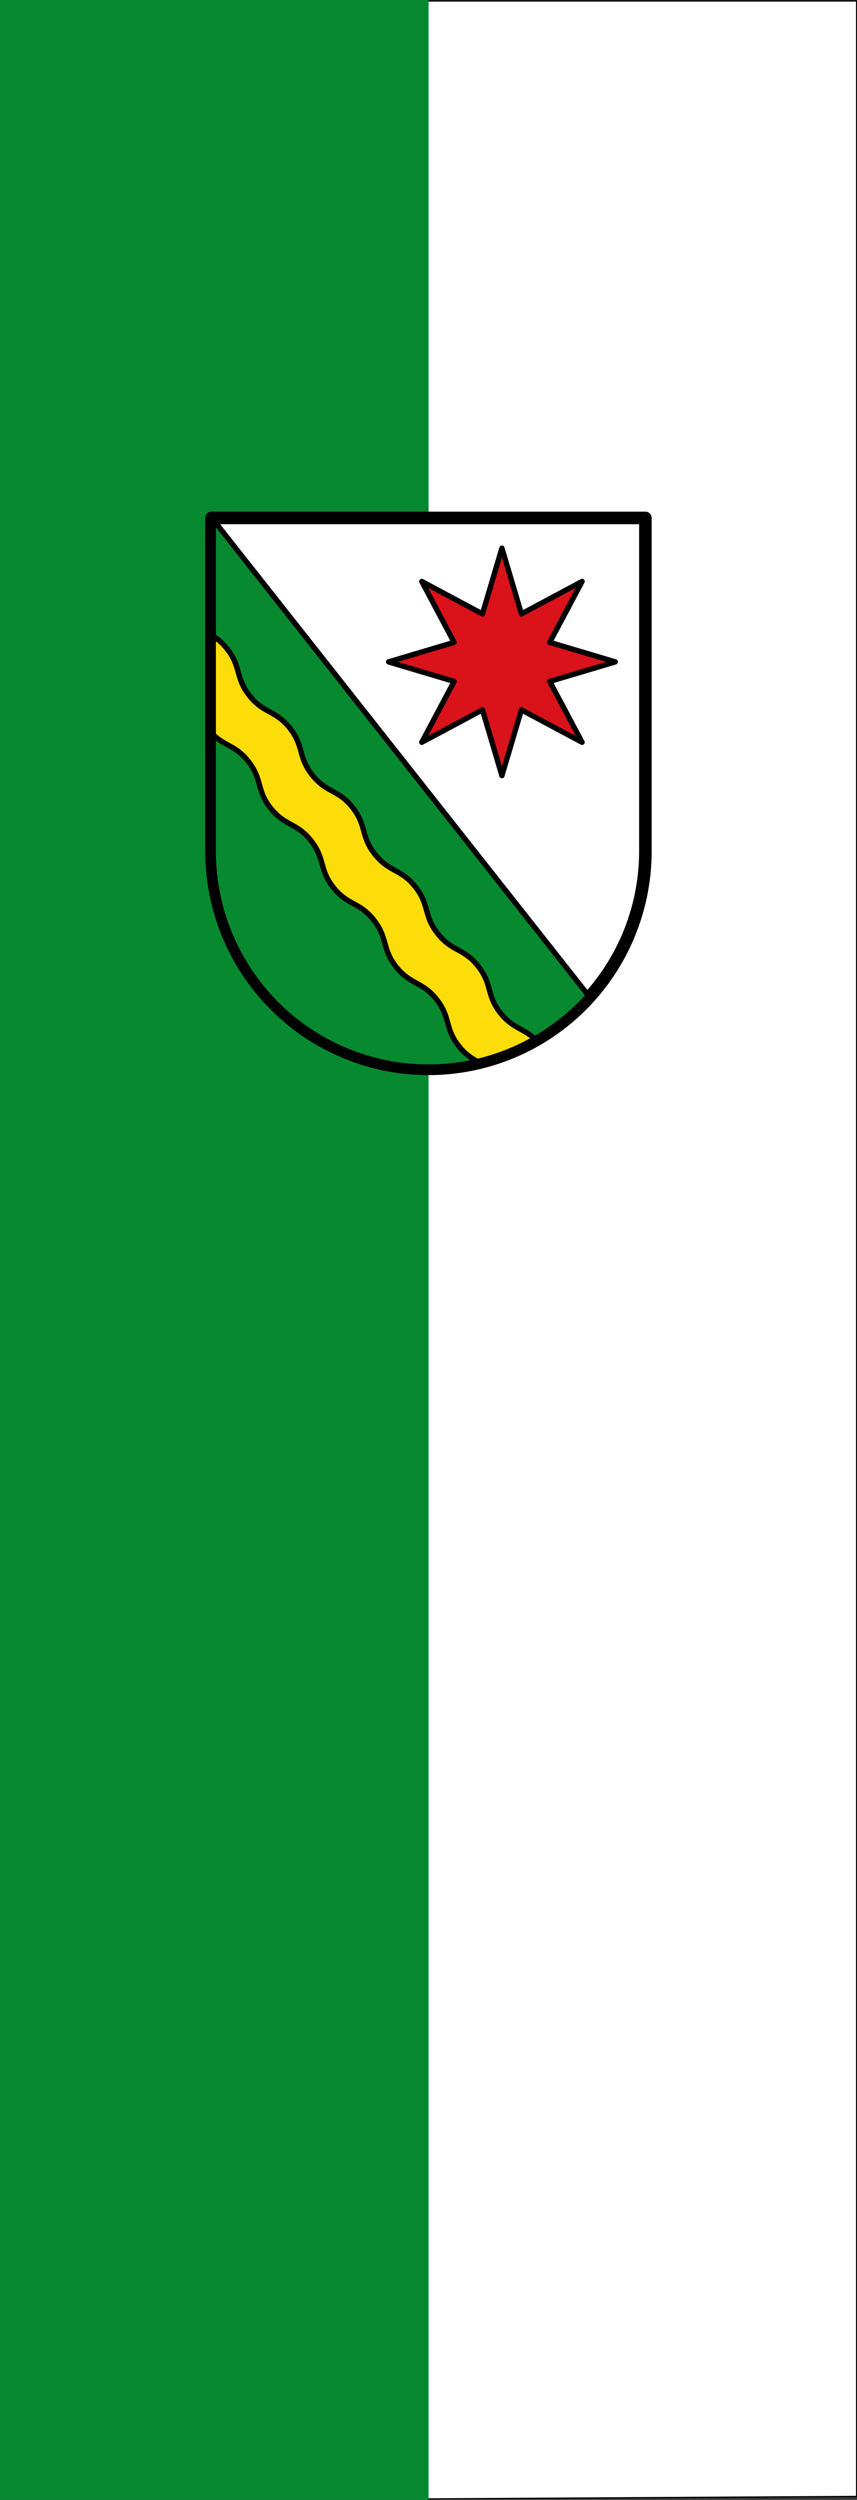
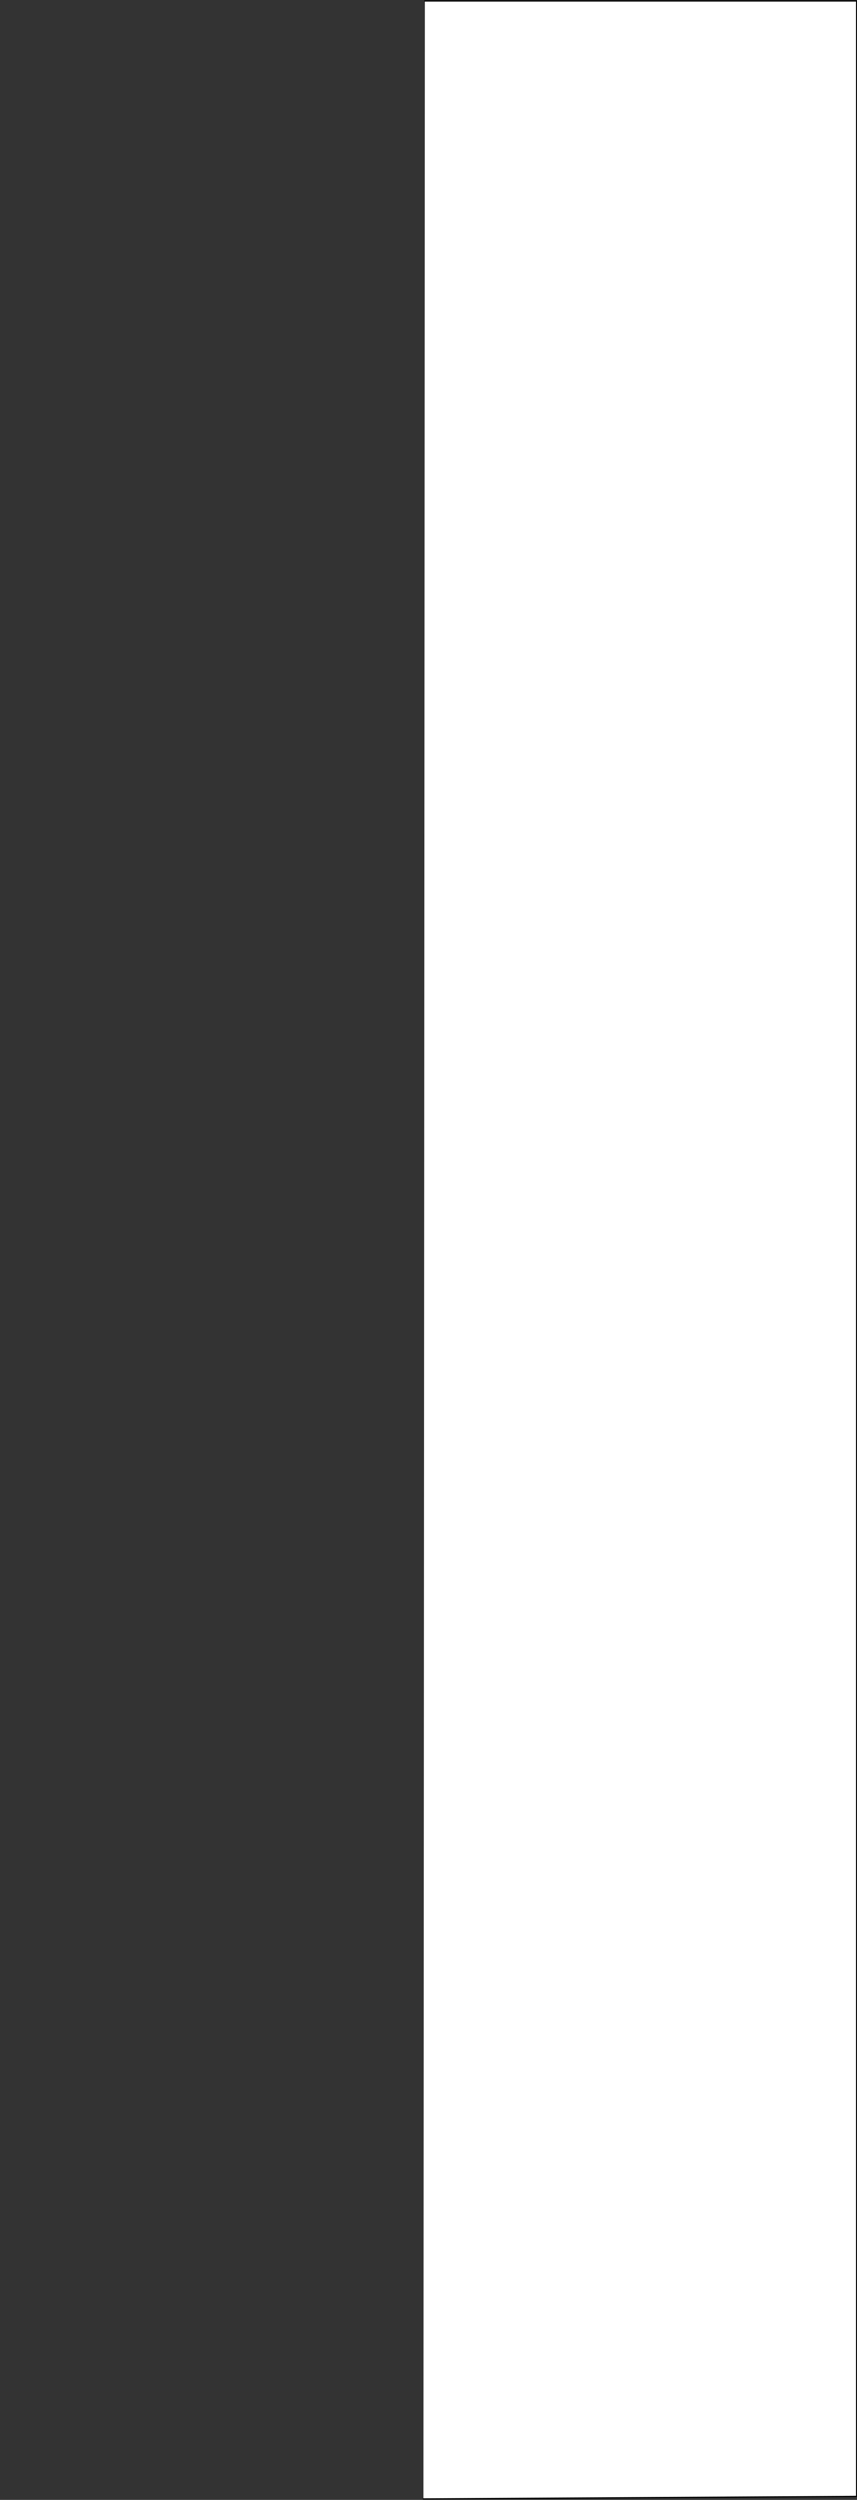
<svg xmlns="http://www.w3.org/2000/svg" height="875" width="300">
  <rect width="100%" height="100%" fill="#333333" stroke="none" />
  <path style="fill:#fff;stroke:#000;stroke-width:.4;stroke-linecap:square;stroke-linejoin:miter;stroke-miterlimit:4;stroke-dasharray:none;stroke-opacity:1" d="m148.225 874.649 151.624-.875V.35H148.732" />
-   <path d="M150.024 875V0H0v875z" style="fill:#078930;stroke:none;stroke-width:1;stroke-miterlimit:4;stroke-dasharray:none;stroke-opacity:1" />
-   <path style="fill:#fff;stroke:#000;stroke-width:14.167;stroke-linecap:round;stroke-linejoin:round;stroke-miterlimit:4;stroke-dasharray:none" d="M5 5v375a245 245 0 0 0 490 0V5Z" transform="matrix(.31 0 0 .311 72.473 179.733)" />
-   <path style="fill:#078930;stroke:#000;stroke-width:6" d="M7 7v373a243 243 0 0 0 423.7 162.5L7 7" transform="matrix(.31 0 0 .311 72.473 179.733)" />
-   <path style="fill:#da121a;stroke:#000;stroke-width:6;stroke-linecap:round;stroke-linejoin:round" d="m205 167 74-22-36.5-68.5L311 113l22-74 22 74 68.5-36.5L387 145l74 22-74 22 36.5 68.5L355 221l-22 74-22-74-68.5 36.5L279 189Z" transform="matrix(.31 0 0 .311 72.473 179.733)" />
-   <path style="fill:#fcdd09;stroke:#000;stroke-width:6" d="M7 249c13.5 13 25.4 12.1 39.5 29.8 16.2 20.4 9.1 32.4 25.3 52.8 16.1 20.3 29.4 16.2 45.5 36.5 16.2 20.4 9.2 32.4 25.3 52.7 16.2 20.4 29.5 16.2 45.6 36.6 16.2 20.4 9.1 32.4 25.3 52.7 16.1 20.4 29.4 16.3 45.6 36.6 16.2 20.4 9.1 32.4 25.2 52.7 7.4 9.3 14.2 13.5 21 17.3a243 243 0 0 0 64.7-25.5c-13.2-12.2-24.9-11.7-38.7-29.1-16.1-20.3-9-32.3-25.2-52.7-16.2-20.4-29.5-16.2-45.6-36.6-16.2-20.3-9.1-32.3-25.3-52.7-16.1-20.3-29.4-16.2-45.6-36.6-16.2-20.3-9.1-32.3-25.3-52.7-16.1-20.4-29.4-16.2-45.5-36.5-16.2-20.4-9.2-32.4-25.3-52.8C77.3 221.2 64 225.3 47.9 205c-16.2-20.4-9.1-32.4-25.3-52.8-5.4-6.9-10.6-10.9-15.6-14.1Z" transform="matrix(.31 0 0 .311 72.473 179.733)" />
</svg>